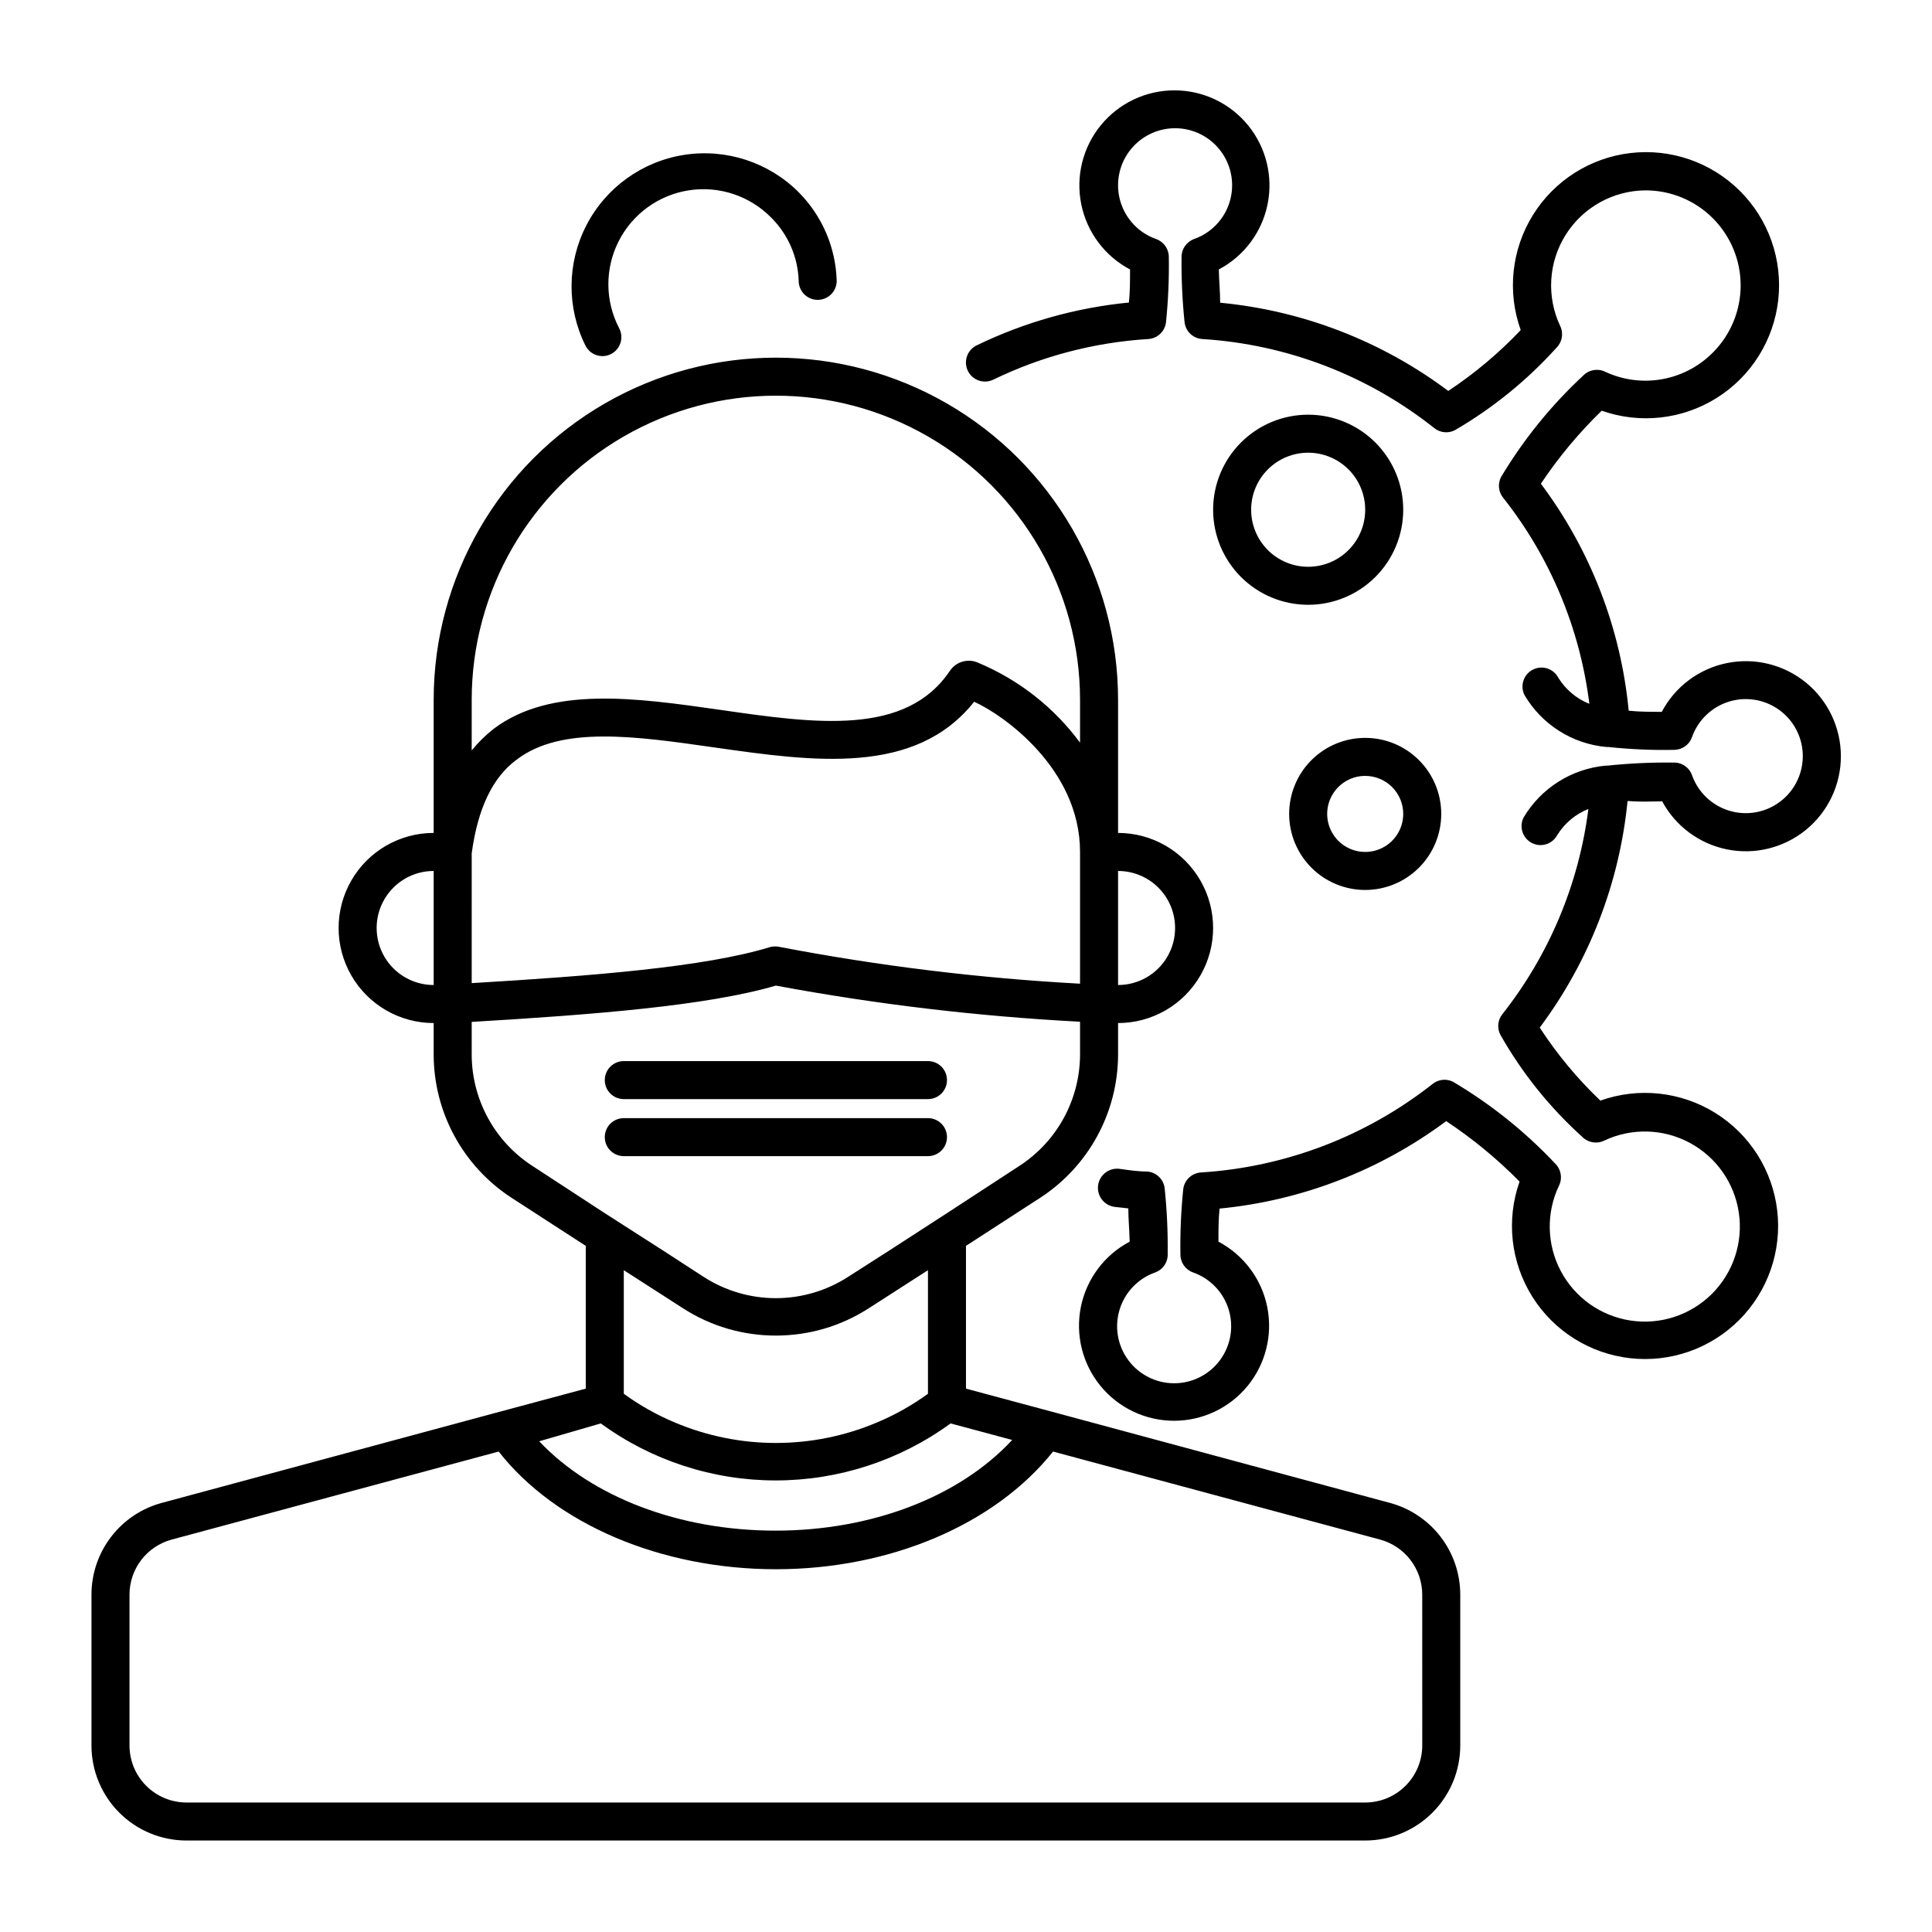
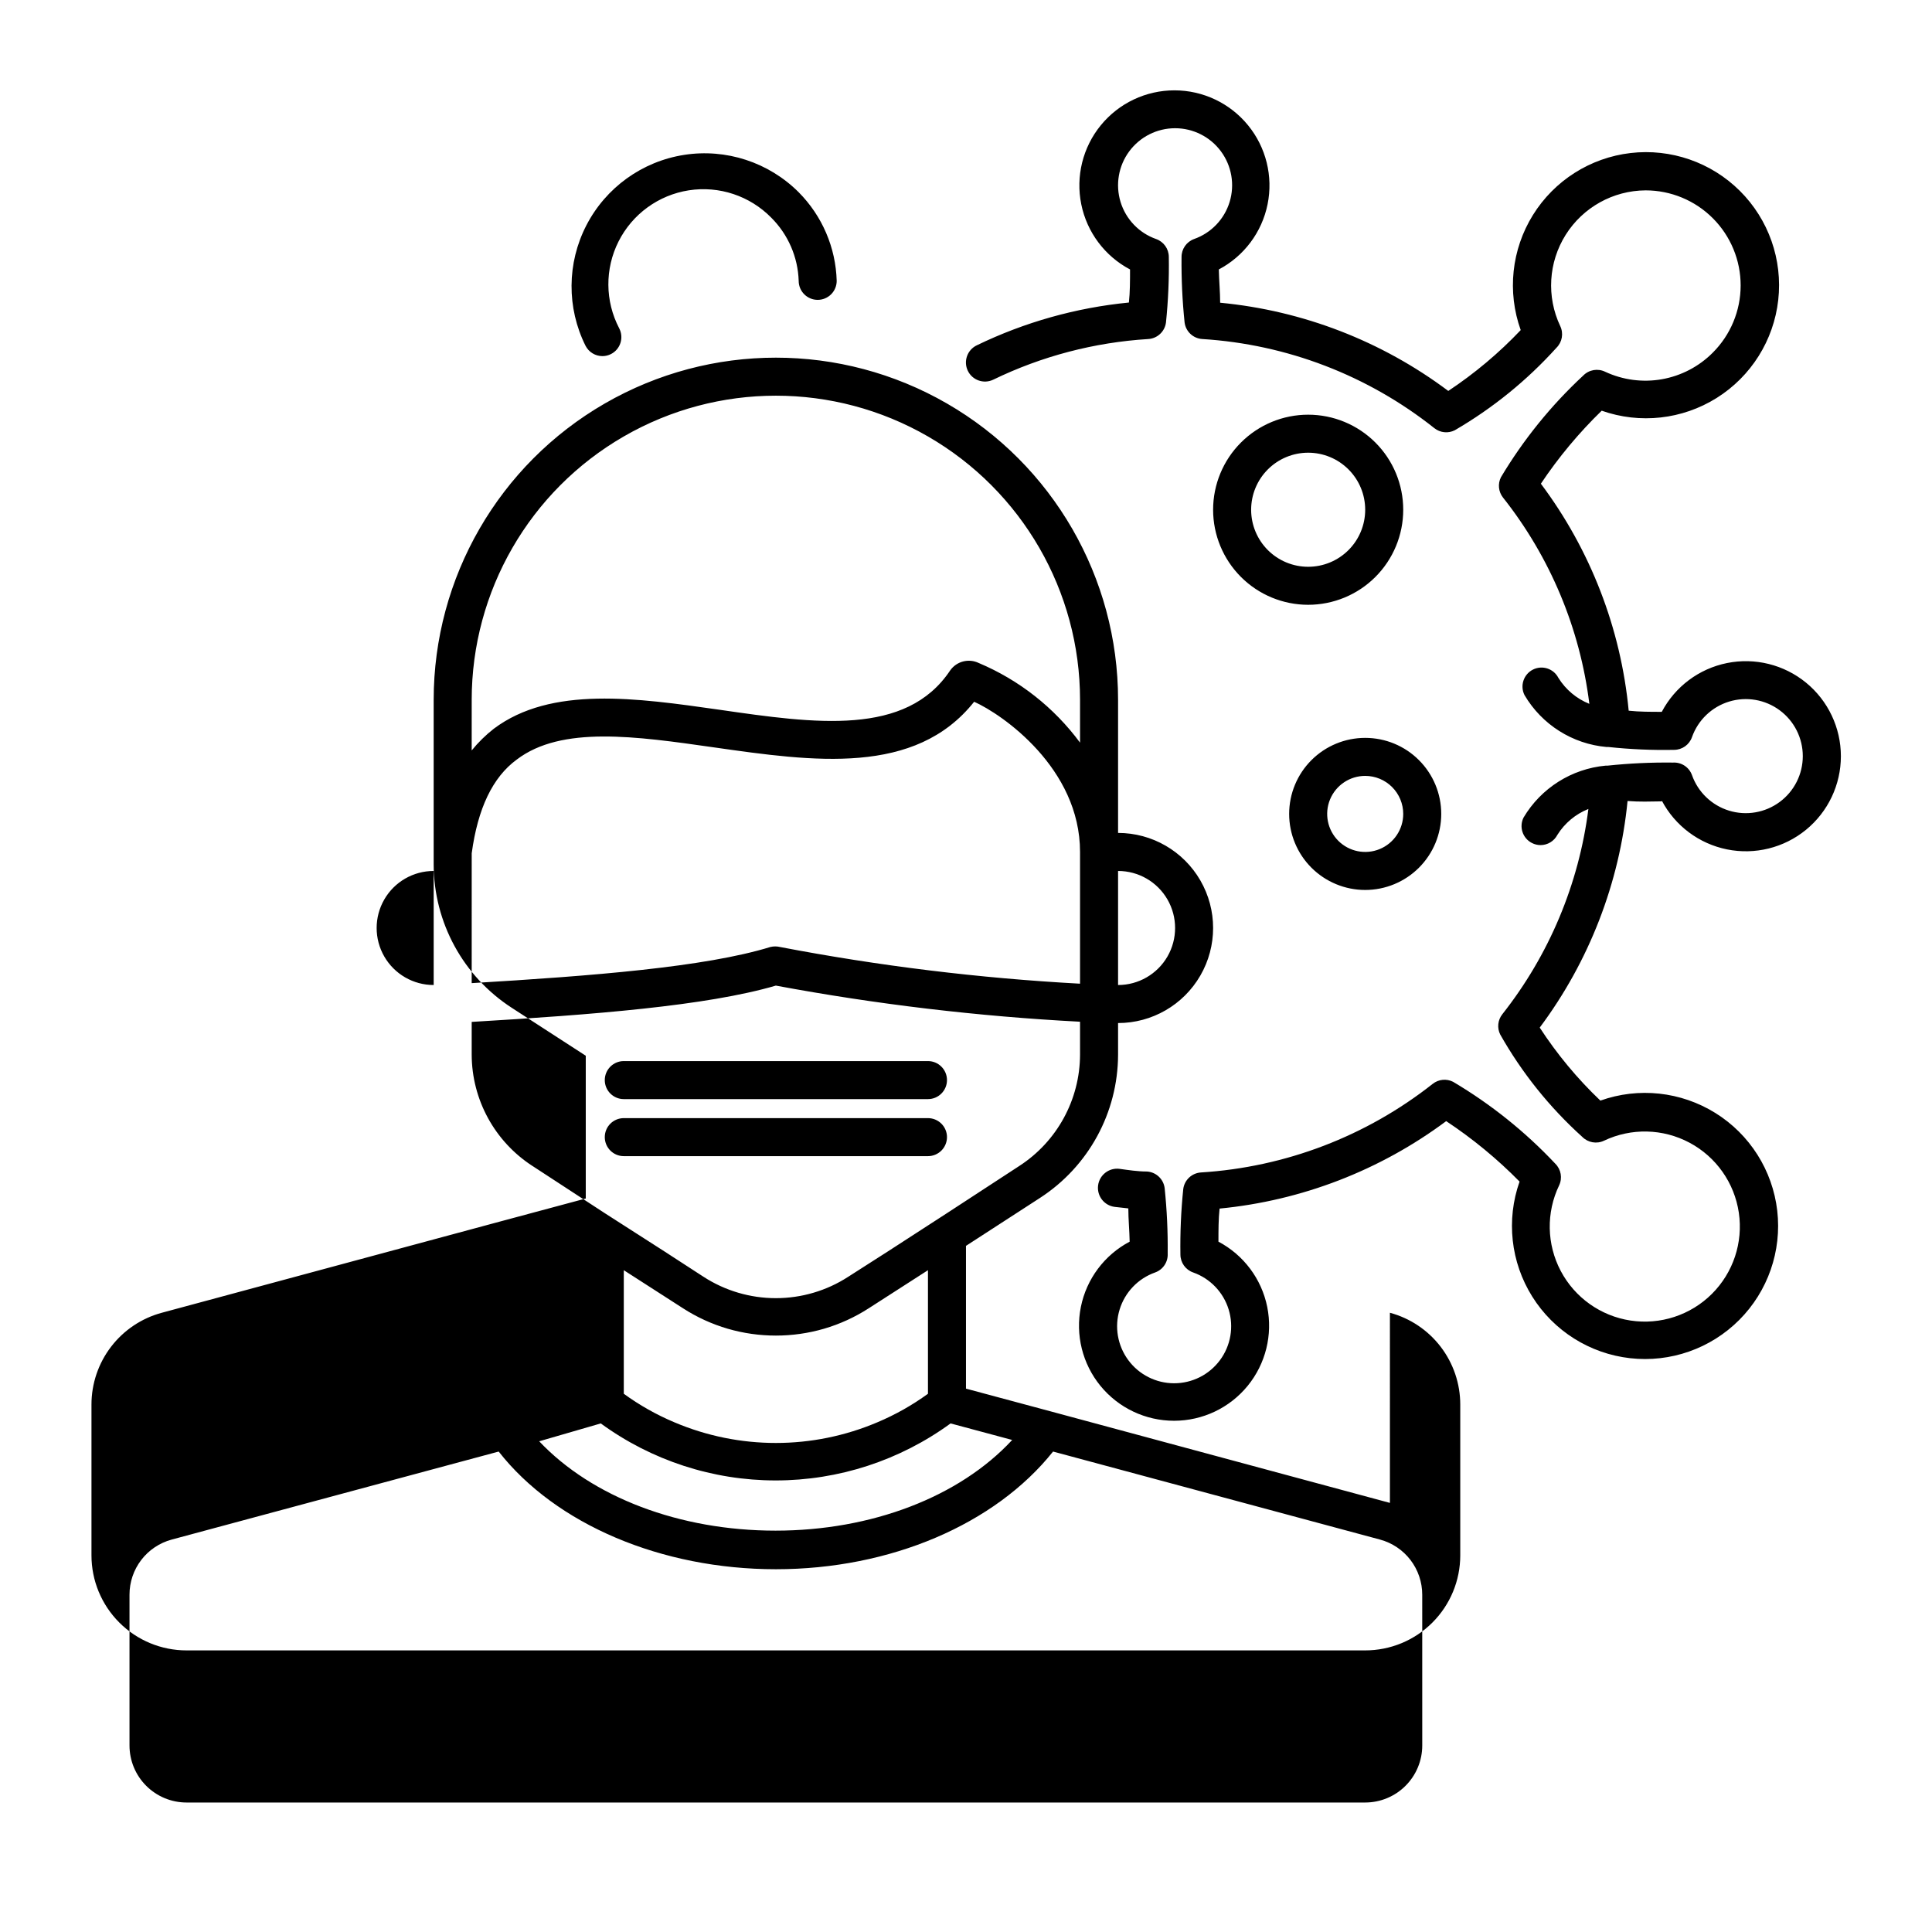
<svg xmlns="http://www.w3.org/2000/svg" fill="#000000" width="800px" height="800px" version="1.1" viewBox="144 144 512 512">
-   <path d="m355.66 194.95c6.219 6.258 9.824 14.652 10.074 23.477 0 1.336-0.531 2.617-1.473 3.562-0.945 0.945-2.227 1.477-3.562 1.477-2.785 0-5.039-2.258-5.039-5.039-0.203-6.297-2.797-12.277-7.254-16.727-5.691-5.805-13.828-8.508-21.859-7.262-8.031 1.25-14.965 6.297-18.625 13.551-3.66 7.258-3.594 15.832 0.18 23.031 0.617 1.191 0.734 2.574 0.328 3.852s-1.305 2.34-2.496 2.949c-0.703 0.363-1.48 0.551-2.266 0.555-1.887 0.004-3.617-1.043-4.484-2.719-5.031-10.07-4.953-21.934 0.207-31.934 5.16-10.004 14.785-16.941 25.906-18.676 11.121-1.734 22.402 1.945 30.363 9.902zm228.73 161.22c3.527 6.68 9.871 11.426 17.277 12.926s15.094-0.406 20.945-5.191c5.848-4.785 9.242-11.941 9.242-19.5 0-7.555-3.394-14.715-9.242-19.5-5.852-4.781-13.539-6.688-20.945-5.188-7.406 1.496-13.75 6.242-17.277 12.926-2.973 0-5.945 0-8.766-0.301l-0.004-0.004c-2.082-21.809-10.137-42.621-23.273-60.152 4.676-7 10.082-13.484 16.121-19.348 10.141 3.578 21.359 2.336 30.469-3.375 9.113-5.711 15.121-15.27 16.316-25.957 1.195-10.684-2.547-21.336-10.168-28.922-7.621-7.586-18.289-11.277-28.969-10.031-10.684 1.246-20.211 7.301-25.879 16.438-5.668 9.137-6.859 20.363-3.231 30.484-5.769 6.086-12.211 11.492-19.195 16.125-17.621-13.207-38.539-21.293-60.457-23.379 0-2.871-0.301-5.894-0.352-8.816h-0.004c6.684-3.527 11.43-9.871 12.926-17.277 1.5-7.406-0.406-15.098-5.191-20.945-4.781-5.852-11.941-9.242-19.496-9.242-7.559 0-14.715 3.391-19.5 9.242-4.785 5.848-6.691 13.539-5.191 20.945s6.246 13.75 12.926 17.277c0 2.973 0 5.996-0.301 8.766-14 1.371-27.645 5.207-40.305 11.336-1.211 0.574-2.141 1.605-2.59 2.867-0.449 1.262-0.379 2.648 0.195 3.859 1.195 2.519 4.207 3.59 6.727 2.394 12.867-6.246 26.836-9.906 41.109-10.781 2.41-0.152 4.379-1.988 4.688-4.383 0.594-5.777 0.848-11.578 0.754-17.383-0.008-2.137-1.359-4.031-3.375-4.738-4.519-1.594-8.012-5.242-9.414-9.824s-0.547-9.559 2.301-13.41c2.852-3.856 7.359-6.129 12.152-6.129s9.301 2.273 12.152 6.129c2.848 3.852 3.703 8.828 2.301 13.41s-4.898 8.23-9.414 9.824c-2.012 0.73-3.348 2.648-3.328 4.789-0.059 5.785 0.207 11.574 0.809 17.332 0.309 2.394 2.273 4.231 4.684 4.383 22.441 1.395 43.91 9.645 61.516 23.629 1.535 1.215 3.641 1.434 5.391 0.551 10.062-5.848 19.156-13.223 26.953-21.863 1.523-1.508 1.926-3.809 1.008-5.742-3.684-7.781-3.141-16.906 1.441-24.195 4.586-7.285 12.57-11.73 21.18-11.777 6.684 0 13.094 2.656 17.816 7.387 4.727 4.731 7.375 11.141 7.371 17.824-0.008 6.684-2.668 13.094-7.402 17.812-3.656 3.672-8.359 6.125-13.461 7.027-5.102 0.902-10.359 0.207-15.055-1.988-1.945-0.941-4.277-0.539-5.793 1.008-8.516 7.902-15.859 16.977-21.816 26.953-0.879 1.754-0.664 3.856 0.555 5.391 12.492 15.781 20.402 34.691 22.875 54.664-3.406-1.367-6.281-3.785-8.215-6.902-1.273-2.453-4.285-3.418-6.75-2.168-2.469 1.258-3.461 4.277-2.215 6.754 4.606 7.832 12.711 12.953 21.762 13.754h0.504c5.773 0.617 11.578 0.871 17.383 0.754 2.133-0.008 4.031-1.359 4.734-3.375 1.598-4.519 5.246-8.012 9.828-9.414 4.582-1.402 9.559-0.551 13.41 2.301 3.856 2.852 6.125 7.359 6.125 12.152 0 4.793-2.269 9.301-6.125 12.148-3.852 2.852-8.828 3.707-13.41 2.305-4.582-1.406-8.23-4.898-9.828-9.414-0.754-2.106-2.805-3.457-5.035-3.328-5.789-0.07-11.578 0.199-17.332 0.809h-0.504c-9.039 0.836-17.129 5.949-21.766 13.754-1.242 2.477-0.254 5.492 2.219 6.75 0.699 0.359 1.477 0.551 2.266 0.555 1.887 0.004 3.617-1.047 4.484-2.723 1.938-3.098 4.816-5.5 8.211-6.852-2.516 19.875-10.406 38.688-22.82 54.414-1.199 1.523-1.414 3.602-0.555 5.34 5.742 10.164 13.094 19.332 21.762 27.152 1.508 1.523 3.812 1.93 5.746 1.008 7.215-3.43 15.629-3.231 22.676 0.531s11.891 10.641 13.059 18.543-1.484 15.891-7.144 21.527c-5.664 5.637-13.66 8.254-21.559 7.055s-14.758-6.074-18.492-13.137c-3.731-7.062-3.891-15.477-0.43-22.68 0.918-1.934 0.516-4.234-1.008-5.742-7.969-8.48-17.094-15.789-27.105-21.715-1.75-0.879-3.856-0.664-5.391 0.555-17.609 13.887-39.031 22.078-61.414 23.477-2.41 0.152-4.375 1.988-4.688 4.383-0.594 5.777-0.844 11.578-0.754 17.383 0.008 2.133 1.359 4.031 3.375 4.734 4.519 1.598 8.012 5.246 9.414 9.828 1.402 4.582 0.551 9.559-2.301 13.41-2.852 3.856-7.359 6.129-12.152 6.129-4.789 0-9.301-2.273-12.148-6.129-2.852-3.852-3.707-8.828-2.301-13.41 1.402-4.582 4.894-8.23 9.414-9.828 2.102-0.754 3.457-2.805 3.324-5.035 0.062-5.789-0.207-11.574-0.805-17.332-0.312-2.394-2.277-4.234-4.688-4.383-2.469 0-5.039-0.402-7.254-0.707-2.781-0.359-5.332 1.602-5.695 4.383-0.359 2.785 1.602 5.332 4.383 5.695l3.629 0.402c0 2.871 0.301 5.894 0.352 8.816-6.68 3.527-11.426 9.871-12.926 17.277-1.496 7.406 0.406 15.098 5.191 20.945 4.785 5.852 11.941 9.242 19.5 9.242s14.715-3.391 19.5-9.242c4.781-5.848 6.688-13.539 5.191-20.945-1.5-7.406-6.246-13.75-12.926-17.277 0-2.973 0-5.996 0.301-8.766 21.758-2.106 42.523-10.121 60.055-23.176 7.019 4.652 13.539 10.02 19.445 16.02-3.582 10.137-2.348 21.355 3.356 30.469 5.703 9.113 15.25 15.129 25.934 16.336 10.684 1.207 21.332-2.523 28.926-10.137 7.594-7.609 11.301-18.27 10.07-28.949-1.234-10.68-7.269-20.215-16.398-25.898-9.125-5.68-20.348-6.891-30.473-3.281-6.094-5.801-11.484-12.293-16.074-19.348 13.09-17.52 21.137-38.285 23.277-60.051 3.125 0.25 6.047 0.148 9.07 0.098zm-68.52-77.082c0 6.68-2.652 13.086-7.379 17.812-4.723 4.723-11.133 7.375-17.812 7.375-6.68 0-13.086-2.652-17.812-7.375-4.723-4.727-7.379-11.133-7.379-17.812 0-6.684 2.656-13.09 7.379-17.812 4.727-4.727 11.133-7.379 17.812-7.379 6.68 0 13.09 2.652 17.812 7.379 4.727 4.723 7.379 11.129 7.379 17.812zm-10.078 0c0-4.012-1.59-7.856-4.426-10.688-2.832-2.836-6.68-4.43-10.688-4.43-4.008 0-7.852 1.594-10.688 4.43-2.832 2.832-4.426 6.676-4.426 10.688 0 4.008 1.594 7.852 4.426 10.688 2.836 2.832 6.68 4.426 10.688 4.426 4.008 0 7.856-1.594 10.688-4.426 2.836-2.836 4.426-6.68 4.426-10.688zm0 60.457c5.348 0 10.473 2.121 14.25 5.902 3.781 3.777 5.902 8.902 5.902 14.25 0 5.344-2.121 10.469-5.902 14.25-3.777 3.777-8.902 5.902-14.25 5.902-5.344 0-10.469-2.125-14.25-5.902-3.777-3.781-5.902-8.906-5.902-14.25 0-5.348 2.125-10.473 5.902-14.25 3.781-3.781 8.906-5.902 14.25-5.902zm0 10.078v-0.004c-4.074 0-7.746 2.457-9.309 6.219-1.559 3.766-0.695 8.102 2.184 10.984 2.883 2.879 7.219 3.742 10.984 2.184 3.762-1.562 6.219-5.234 6.219-9.309 0-2.676-1.062-5.238-2.953-7.125-1.887-1.891-4.449-2.953-7.125-2.953zm6.551 192.66-89.828-24.234-22.52-6.047v-37.836l19.598-12.695c12.871-8.332 20.66-22.605 20.707-37.938v-8.414c9 0 17.312-4.801 21.812-12.598 4.5-7.793 4.5-17.395 0-25.188-4.5-7.797-12.812-12.598-21.812-12.598v-35.266c0-32.398-17.285-62.336-45.344-78.535-28.059-16.199-62.629-16.199-90.688 0-28.059 16.199-45.34 46.137-45.34 78.535v35.266c-9 0-17.316 4.801-21.816 12.598-4.5 7.793-4.5 17.395 0 25.188 4.5 7.797 12.816 12.598 21.816 12.598v8.414c0.043 15.332 7.832 29.605 20.703 37.938l19.602 12.695v37.836l-22.52 6.047-89.832 24.23c-5.352 1.441-10.078 4.606-13.449 9.008-3.367 4.398-5.195 9.785-5.191 15.328v39.949c0 6.684 2.652 13.09 7.379 17.812 4.723 4.727 11.129 7.379 17.812 7.379h312.36c6.684 0 13.09-2.652 17.812-7.379 4.727-4.723 7.379-11.129 7.379-17.812v-39.949c0.004-5.543-1.824-10.93-5.191-15.328-3.371-4.402-8.098-7.566-13.449-9.008zm-72.043-167.47c5.398 0 10.387 2.879 13.09 7.555 2.699 4.68 2.699 10.441 0 15.117-2.703 4.676-7.691 7.555-13.09 7.555zm-181.37 30.227c-5.402 0-10.391-2.879-13.09-7.555s-2.699-10.438 0-15.117c2.699-4.676 7.688-7.555 13.09-7.555zm10.078-75.57h-0.004c0-28.797 15.363-55.41 40.305-69.809 24.941-14.402 55.668-14.402 80.609 0 24.941 14.398 40.305 41.012 40.305 69.809v11.336c-6.891-9.32-16.168-16.613-26.852-21.109-2.66-1.277-5.856-0.449-7.559 1.965-11.688 17.531-35.719 14.105-61.113 10.43-21.965-3.125-44.637-6.398-59.852 5.039-2.156 1.688-4.117 3.613-5.844 5.742zm0 40.656c1.613-11.891 5.543-20.152 11.941-24.836 11.84-9.02 31.488-6.195 52.297-3.223 26.445 3.777 53.297 7.555 68.914-12.094 7.457 3.324 28.062 17.582 28.062 39.801v34.914c-26.688-1.449-53.25-4.699-79.5-9.723-0.844-0.203-1.727-0.203-2.57 0-17.383 5.34-47.105 7.656-79.148 9.574zm16.121 82.875-0.004 0.004c-10.023-6.481-16.09-17.59-16.121-29.523v-8.668c32.145-1.914 62.172-4.231 80.609-9.621 26.629 4.961 53.559 8.156 80.609 9.574v8.715c-0.031 11.934-6.098 23.043-16.121 29.523l-19.145 12.492-15.566 10.078-10.633 6.801c-5.703 3.688-12.352 5.648-19.145 5.648-6.793 0-13.441-1.961-19.145-5.648l-10.48-6.801-15.719-10.078zm39.848 37.688c3.68 2.379 7.684 4.211 11.891 5.441 8.324 2.418 17.168 2.418 25.492 0 4.207-1.23 8.211-3.062 11.891-5.441l15.668-10.074v32.746c-4.16 3.027-8.656 5.562-13.402 7.559-17.191 7.305-36.613 7.305-53.805 0-4.746-1.996-9.242-4.531-13.402-7.559v-32.746zm-21.766 30.531c13.461 9.82 29.691 15.109 46.352 15.109s32.891-5.289 46.352-15.109l16.324 4.383c-14.008 15.113-37.281 24.031-62.723 24.031-25.445 0-48.621-8.867-62.625-23.68zm217.7 85.344c0 4.012-1.594 7.856-4.43 10.688-2.832 2.836-6.676 4.43-10.688 4.43h-312.36c-4.008 0-7.856-1.594-10.688-4.43-2.836-2.832-4.426-6.676-4.426-10.688v-39.949c-0.004-3.328 1.09-6.562 3.109-9.203 2.023-2.644 4.859-4.543 8.074-5.41l86.656-23.328c15.113 19.297 43.125 31.188 73.457 31.188 30.328 0 58.09-11.891 73.457-31.188l86.656 23.328h-0.008c3.215 0.867 6.051 2.766 8.074 5.41 2.019 2.641 3.117 5.875 3.113 9.203zm-130.99-171.29h-80.609c-2.781 0-5.039-2.258-5.039-5.039s2.258-5.039 5.039-5.039h80.609c2.781 0 5.039 2.258 5.039 5.039s-2.258 5.039-5.039 5.039zm5.039 10.078v-0.004c0-1.336-0.531-2.617-1.477-3.562-0.945-0.941-2.227-1.473-3.562-1.473h-80.609c-2.781 0-5.039 2.254-5.039 5.035 0 2.785 2.258 5.039 5.039 5.039h80.609c1.336 0 2.617-0.531 3.562-1.477 0.945-0.941 1.477-2.227 1.477-3.562z" />
+   <path d="m355.66 194.95c6.219 6.258 9.824 14.652 10.074 23.477 0 1.336-0.531 2.617-1.473 3.562-0.945 0.945-2.227 1.477-3.562 1.477-2.785 0-5.039-2.258-5.039-5.039-0.203-6.297-2.797-12.277-7.254-16.727-5.691-5.805-13.828-8.508-21.859-7.262-8.031 1.25-14.965 6.297-18.625 13.551-3.66 7.258-3.594 15.832 0.18 23.031 0.617 1.191 0.734 2.574 0.328 3.852s-1.305 2.34-2.496 2.949c-0.703 0.363-1.48 0.551-2.266 0.555-1.887 0.004-3.617-1.043-4.484-2.719-5.031-10.07-4.953-21.934 0.207-31.934 5.16-10.004 14.785-16.941 25.906-18.676 11.121-1.734 22.402 1.945 30.363 9.902zm228.73 161.22c3.527 6.68 9.871 11.426 17.277 12.926s15.094-0.406 20.945-5.191c5.848-4.785 9.242-11.941 9.242-19.5 0-7.555-3.394-14.715-9.242-19.5-5.852-4.781-13.539-6.688-20.945-5.188-7.406 1.496-13.75 6.242-17.277 12.926-2.973 0-5.945 0-8.766-0.301l-0.004-0.004c-2.082-21.809-10.137-42.621-23.273-60.152 4.676-7 10.082-13.484 16.121-19.348 10.141 3.578 21.359 2.336 30.469-3.375 9.113-5.711 15.121-15.27 16.316-25.957 1.195-10.684-2.547-21.336-10.168-28.922-7.621-7.586-18.289-11.277-28.969-10.031-10.684 1.246-20.211 7.301-25.879 16.438-5.668 9.137-6.859 20.363-3.231 30.484-5.769 6.086-12.211 11.492-19.195 16.125-17.621-13.207-38.539-21.293-60.457-23.379 0-2.871-0.301-5.894-0.352-8.816h-0.004c6.684-3.527 11.43-9.871 12.926-17.277 1.5-7.406-0.406-15.098-5.191-20.945-4.781-5.852-11.941-9.242-19.496-9.242-7.559 0-14.715 3.391-19.5 9.242-4.785 5.848-6.691 13.539-5.191 20.945s6.246 13.75 12.926 17.277c0 2.973 0 5.996-0.301 8.766-14 1.371-27.645 5.207-40.305 11.336-1.211 0.574-2.141 1.605-2.59 2.867-0.449 1.262-0.379 2.648 0.195 3.859 1.195 2.519 4.207 3.59 6.727 2.394 12.867-6.246 26.836-9.906 41.109-10.781 2.41-0.152 4.379-1.988 4.688-4.383 0.594-5.777 0.848-11.578 0.754-17.383-0.008-2.137-1.359-4.031-3.375-4.738-4.519-1.594-8.012-5.242-9.414-9.824s-0.547-9.559 2.301-13.41c2.852-3.856 7.359-6.129 12.152-6.129s9.301 2.273 12.152 6.129c2.848 3.852 3.703 8.828 2.301 13.41s-4.898 8.23-9.414 9.824c-2.012 0.73-3.348 2.648-3.328 4.789-0.059 5.785 0.207 11.574 0.809 17.332 0.309 2.394 2.273 4.231 4.684 4.383 22.441 1.395 43.91 9.645 61.516 23.629 1.535 1.215 3.641 1.434 5.391 0.551 10.062-5.848 19.156-13.223 26.953-21.863 1.523-1.508 1.926-3.809 1.008-5.742-3.684-7.781-3.141-16.906 1.441-24.195 4.586-7.285 12.57-11.73 21.18-11.777 6.684 0 13.094 2.656 17.816 7.387 4.727 4.731 7.375 11.141 7.371 17.824-0.008 6.684-2.668 13.094-7.402 17.812-3.656 3.672-8.359 6.125-13.461 7.027-5.102 0.902-10.359 0.207-15.055-1.988-1.945-0.941-4.277-0.539-5.793 1.008-8.516 7.902-15.859 16.977-21.816 26.953-0.879 1.754-0.664 3.856 0.555 5.391 12.492 15.781 20.402 34.691 22.875 54.664-3.406-1.367-6.281-3.785-8.215-6.902-1.273-2.453-4.285-3.418-6.75-2.168-2.469 1.258-3.461 4.277-2.215 6.754 4.606 7.832 12.711 12.953 21.762 13.754h0.504c5.773 0.617 11.578 0.871 17.383 0.754 2.133-0.008 4.031-1.359 4.734-3.375 1.598-4.519 5.246-8.012 9.828-9.414 4.582-1.402 9.559-0.551 13.41 2.301 3.856 2.852 6.125 7.359 6.125 12.152 0 4.793-2.269 9.301-6.125 12.148-3.852 2.852-8.828 3.707-13.41 2.305-4.582-1.406-8.23-4.898-9.828-9.414-0.754-2.106-2.805-3.457-5.035-3.328-5.789-0.07-11.578 0.199-17.332 0.809h-0.504c-9.039 0.836-17.129 5.949-21.766 13.754-1.242 2.477-0.254 5.492 2.219 6.75 0.699 0.359 1.477 0.551 2.266 0.555 1.887 0.004 3.617-1.047 4.484-2.723 1.938-3.098 4.816-5.5 8.211-6.852-2.516 19.875-10.406 38.688-22.82 54.414-1.199 1.523-1.414 3.602-0.555 5.34 5.742 10.164 13.094 19.332 21.762 27.152 1.508 1.523 3.812 1.93 5.746 1.008 7.215-3.43 15.629-3.231 22.676 0.531s11.891 10.641 13.059 18.543-1.484 15.891-7.144 21.527c-5.664 5.637-13.66 8.254-21.559 7.055s-14.758-6.074-18.492-13.137c-3.731-7.062-3.891-15.477-0.43-22.68 0.918-1.934 0.516-4.234-1.008-5.742-7.969-8.48-17.094-15.789-27.105-21.715-1.75-0.879-3.856-0.664-5.391 0.555-17.609 13.887-39.031 22.078-61.414 23.477-2.41 0.152-4.375 1.988-4.688 4.383-0.594 5.777-0.844 11.578-0.754 17.383 0.008 2.133 1.359 4.031 3.375 4.734 4.519 1.598 8.012 5.246 9.414 9.828 1.402 4.582 0.551 9.559-2.301 13.41-2.852 3.856-7.359 6.129-12.152 6.129-4.789 0-9.301-2.273-12.148-6.129-2.852-3.852-3.707-8.828-2.301-13.41 1.402-4.582 4.894-8.23 9.414-9.828 2.102-0.754 3.457-2.805 3.324-5.035 0.062-5.789-0.207-11.574-0.805-17.332-0.312-2.394-2.277-4.234-4.688-4.383-2.469 0-5.039-0.402-7.254-0.707-2.781-0.359-5.332 1.602-5.695 4.383-0.359 2.785 1.602 5.332 4.383 5.695l3.629 0.402c0 2.871 0.301 5.894 0.352 8.816-6.68 3.527-11.426 9.871-12.926 17.277-1.496 7.406 0.406 15.098 5.191 20.945 4.785 5.852 11.941 9.242 19.5 9.242s14.715-3.391 19.5-9.242c4.781-5.848 6.688-13.539 5.191-20.945-1.5-7.406-6.246-13.75-12.926-17.277 0-2.973 0-5.996 0.301-8.766 21.758-2.106 42.523-10.121 60.055-23.176 7.019 4.652 13.539 10.02 19.445 16.02-3.582 10.137-2.348 21.355 3.356 30.469 5.703 9.113 15.25 15.129 25.934 16.336 10.684 1.207 21.332-2.523 28.926-10.137 7.594-7.609 11.301-18.27 10.07-28.949-1.234-10.68-7.269-20.215-16.398-25.898-9.125-5.68-20.348-6.891-30.473-3.281-6.094-5.801-11.484-12.293-16.074-19.348 13.09-17.52 21.137-38.285 23.277-60.051 3.125 0.25 6.047 0.148 9.07 0.098zm-68.52-77.082c0 6.68-2.652 13.086-7.379 17.812-4.723 4.723-11.133 7.375-17.812 7.375-6.68 0-13.086-2.652-17.812-7.375-4.723-4.727-7.379-11.133-7.379-17.812 0-6.684 2.656-13.09 7.379-17.812 4.727-4.727 11.133-7.379 17.812-7.379 6.68 0 13.09 2.652 17.812 7.379 4.727 4.723 7.379 11.129 7.379 17.812zm-10.078 0c0-4.012-1.59-7.856-4.426-10.688-2.832-2.836-6.68-4.43-10.688-4.43-4.008 0-7.852 1.594-10.688 4.43-2.832 2.832-4.426 6.676-4.426 10.688 0 4.008 1.594 7.852 4.426 10.688 2.836 2.832 6.68 4.426 10.688 4.426 4.008 0 7.856-1.594 10.688-4.426 2.836-2.836 4.426-6.68 4.426-10.688zm0 60.457c5.348 0 10.473 2.121 14.25 5.902 3.781 3.777 5.902 8.902 5.902 14.25 0 5.344-2.121 10.469-5.902 14.25-3.777 3.777-8.902 5.902-14.25 5.902-5.344 0-10.469-2.125-14.25-5.902-3.777-3.781-5.902-8.906-5.902-14.25 0-5.348 2.125-10.473 5.902-14.25 3.781-3.781 8.906-5.902 14.25-5.902zm0 10.078v-0.004c-4.074 0-7.746 2.457-9.309 6.219-1.559 3.766-0.695 8.102 2.184 10.984 2.883 2.879 7.219 3.742 10.984 2.184 3.762-1.562 6.219-5.234 6.219-9.309 0-2.676-1.062-5.238-2.953-7.125-1.887-1.891-4.449-2.953-7.125-2.953zm6.551 192.66-89.828-24.234-22.52-6.047v-37.836l19.598-12.695c12.871-8.332 20.66-22.605 20.707-37.938v-8.414c9 0 17.312-4.801 21.812-12.598 4.5-7.793 4.5-17.395 0-25.188-4.5-7.797-12.812-12.598-21.812-12.598v-35.266c0-32.398-17.285-62.336-45.344-78.535-28.059-16.199-62.629-16.199-90.688 0-28.059 16.199-45.34 46.137-45.34 78.535v35.266v8.414c0.043 15.332 7.832 29.605 20.703 37.938l19.602 12.695v37.836l-22.52 6.047-89.832 24.23c-5.352 1.441-10.078 4.606-13.449 9.008-3.367 4.398-5.195 9.785-5.191 15.328v39.949c0 6.684 2.652 13.09 7.379 17.812 4.723 4.727 11.129 7.379 17.812 7.379h312.36c6.684 0 13.09-2.652 17.812-7.379 4.727-4.723 7.379-11.129 7.379-17.812v-39.949c0.004-5.543-1.824-10.93-5.191-15.328-3.371-4.402-8.098-7.566-13.449-9.008zm-72.043-167.47c5.398 0 10.387 2.879 13.09 7.555 2.699 4.68 2.699 10.441 0 15.117-2.703 4.676-7.691 7.555-13.09 7.555zm-181.37 30.227c-5.402 0-10.391-2.879-13.09-7.555s-2.699-10.438 0-15.117c2.699-4.676 7.688-7.555 13.09-7.555zm10.078-75.57h-0.004c0-28.797 15.363-55.41 40.305-69.809 24.941-14.402 55.668-14.402 80.609 0 24.941 14.398 40.305 41.012 40.305 69.809v11.336c-6.891-9.32-16.168-16.613-26.852-21.109-2.66-1.277-5.856-0.449-7.559 1.965-11.688 17.531-35.719 14.105-61.113 10.43-21.965-3.125-44.637-6.398-59.852 5.039-2.156 1.688-4.117 3.613-5.844 5.742zm0 40.656c1.613-11.891 5.543-20.152 11.941-24.836 11.84-9.02 31.488-6.195 52.297-3.223 26.445 3.777 53.297 7.555 68.914-12.094 7.457 3.324 28.062 17.582 28.062 39.801v34.914c-26.688-1.449-53.25-4.699-79.5-9.723-0.844-0.203-1.727-0.203-2.57 0-17.383 5.34-47.105 7.656-79.148 9.574zm16.121 82.875-0.004 0.004c-10.023-6.481-16.09-17.59-16.121-29.523v-8.668c32.145-1.914 62.172-4.231 80.609-9.621 26.629 4.961 53.559 8.156 80.609 9.574v8.715c-0.031 11.934-6.098 23.043-16.121 29.523l-19.145 12.492-15.566 10.078-10.633 6.801c-5.703 3.688-12.352 5.648-19.145 5.648-6.793 0-13.441-1.961-19.145-5.648l-10.48-6.801-15.719-10.078zm39.848 37.688c3.68 2.379 7.684 4.211 11.891 5.441 8.324 2.418 17.168 2.418 25.492 0 4.207-1.23 8.211-3.062 11.891-5.441l15.668-10.074v32.746c-4.16 3.027-8.656 5.562-13.402 7.559-17.191 7.305-36.613 7.305-53.805 0-4.746-1.996-9.242-4.531-13.402-7.559v-32.746zm-21.766 30.531c13.461 9.82 29.691 15.109 46.352 15.109s32.891-5.289 46.352-15.109l16.324 4.383c-14.008 15.113-37.281 24.031-62.723 24.031-25.445 0-48.621-8.867-62.625-23.68zm217.7 85.344c0 4.012-1.594 7.856-4.43 10.688-2.832 2.836-6.676 4.43-10.688 4.43h-312.36c-4.008 0-7.856-1.594-10.688-4.43-2.836-2.832-4.426-6.676-4.426-10.688v-39.949c-0.004-3.328 1.09-6.562 3.109-9.203 2.023-2.644 4.859-4.543 8.074-5.41l86.656-23.328c15.113 19.297 43.125 31.188 73.457 31.188 30.328 0 58.09-11.891 73.457-31.188l86.656 23.328h-0.008c3.215 0.867 6.051 2.766 8.074 5.41 2.019 2.641 3.117 5.875 3.113 9.203zm-130.99-171.29h-80.609c-2.781 0-5.039-2.258-5.039-5.039s2.258-5.039 5.039-5.039h80.609c2.781 0 5.039 2.258 5.039 5.039s-2.258 5.039-5.039 5.039zm5.039 10.078v-0.004c0-1.336-0.531-2.617-1.477-3.562-0.945-0.941-2.227-1.473-3.562-1.473h-80.609c-2.781 0-5.039 2.254-5.039 5.035 0 2.785 2.258 5.039 5.039 5.039h80.609c1.336 0 2.617-0.531 3.562-1.477 0.945-0.941 1.477-2.227 1.477-3.562z" />
</svg>